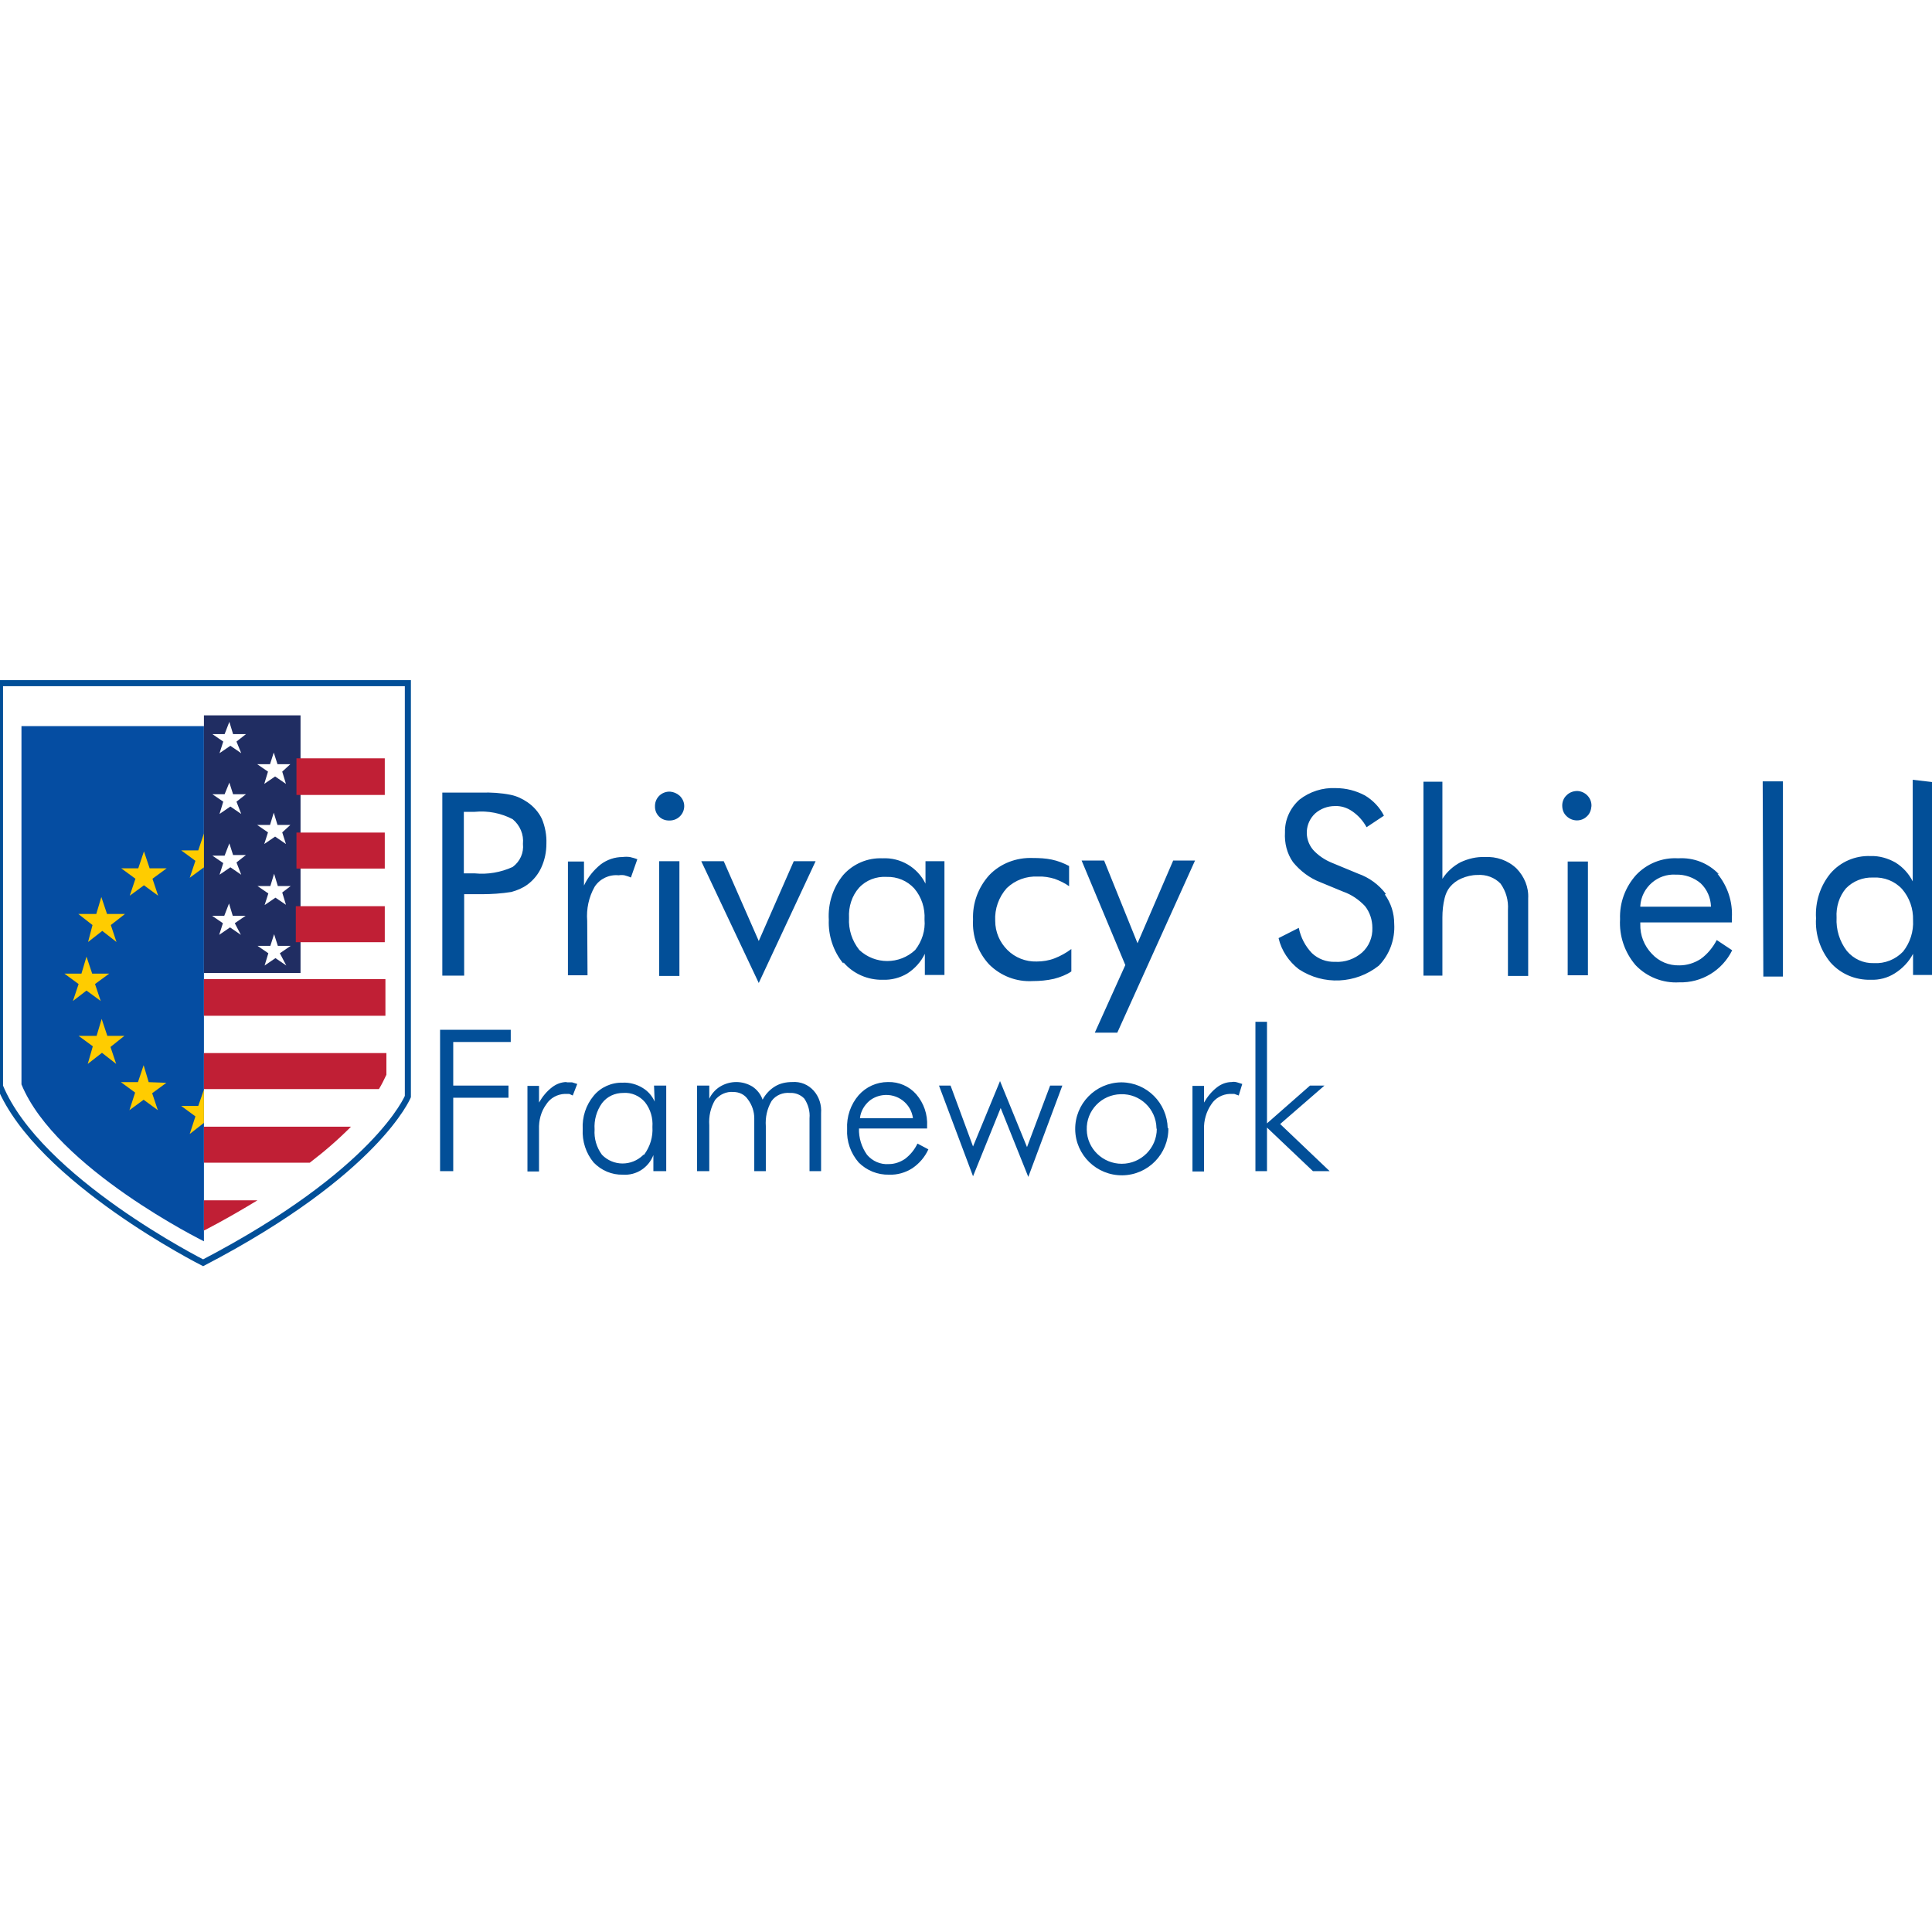
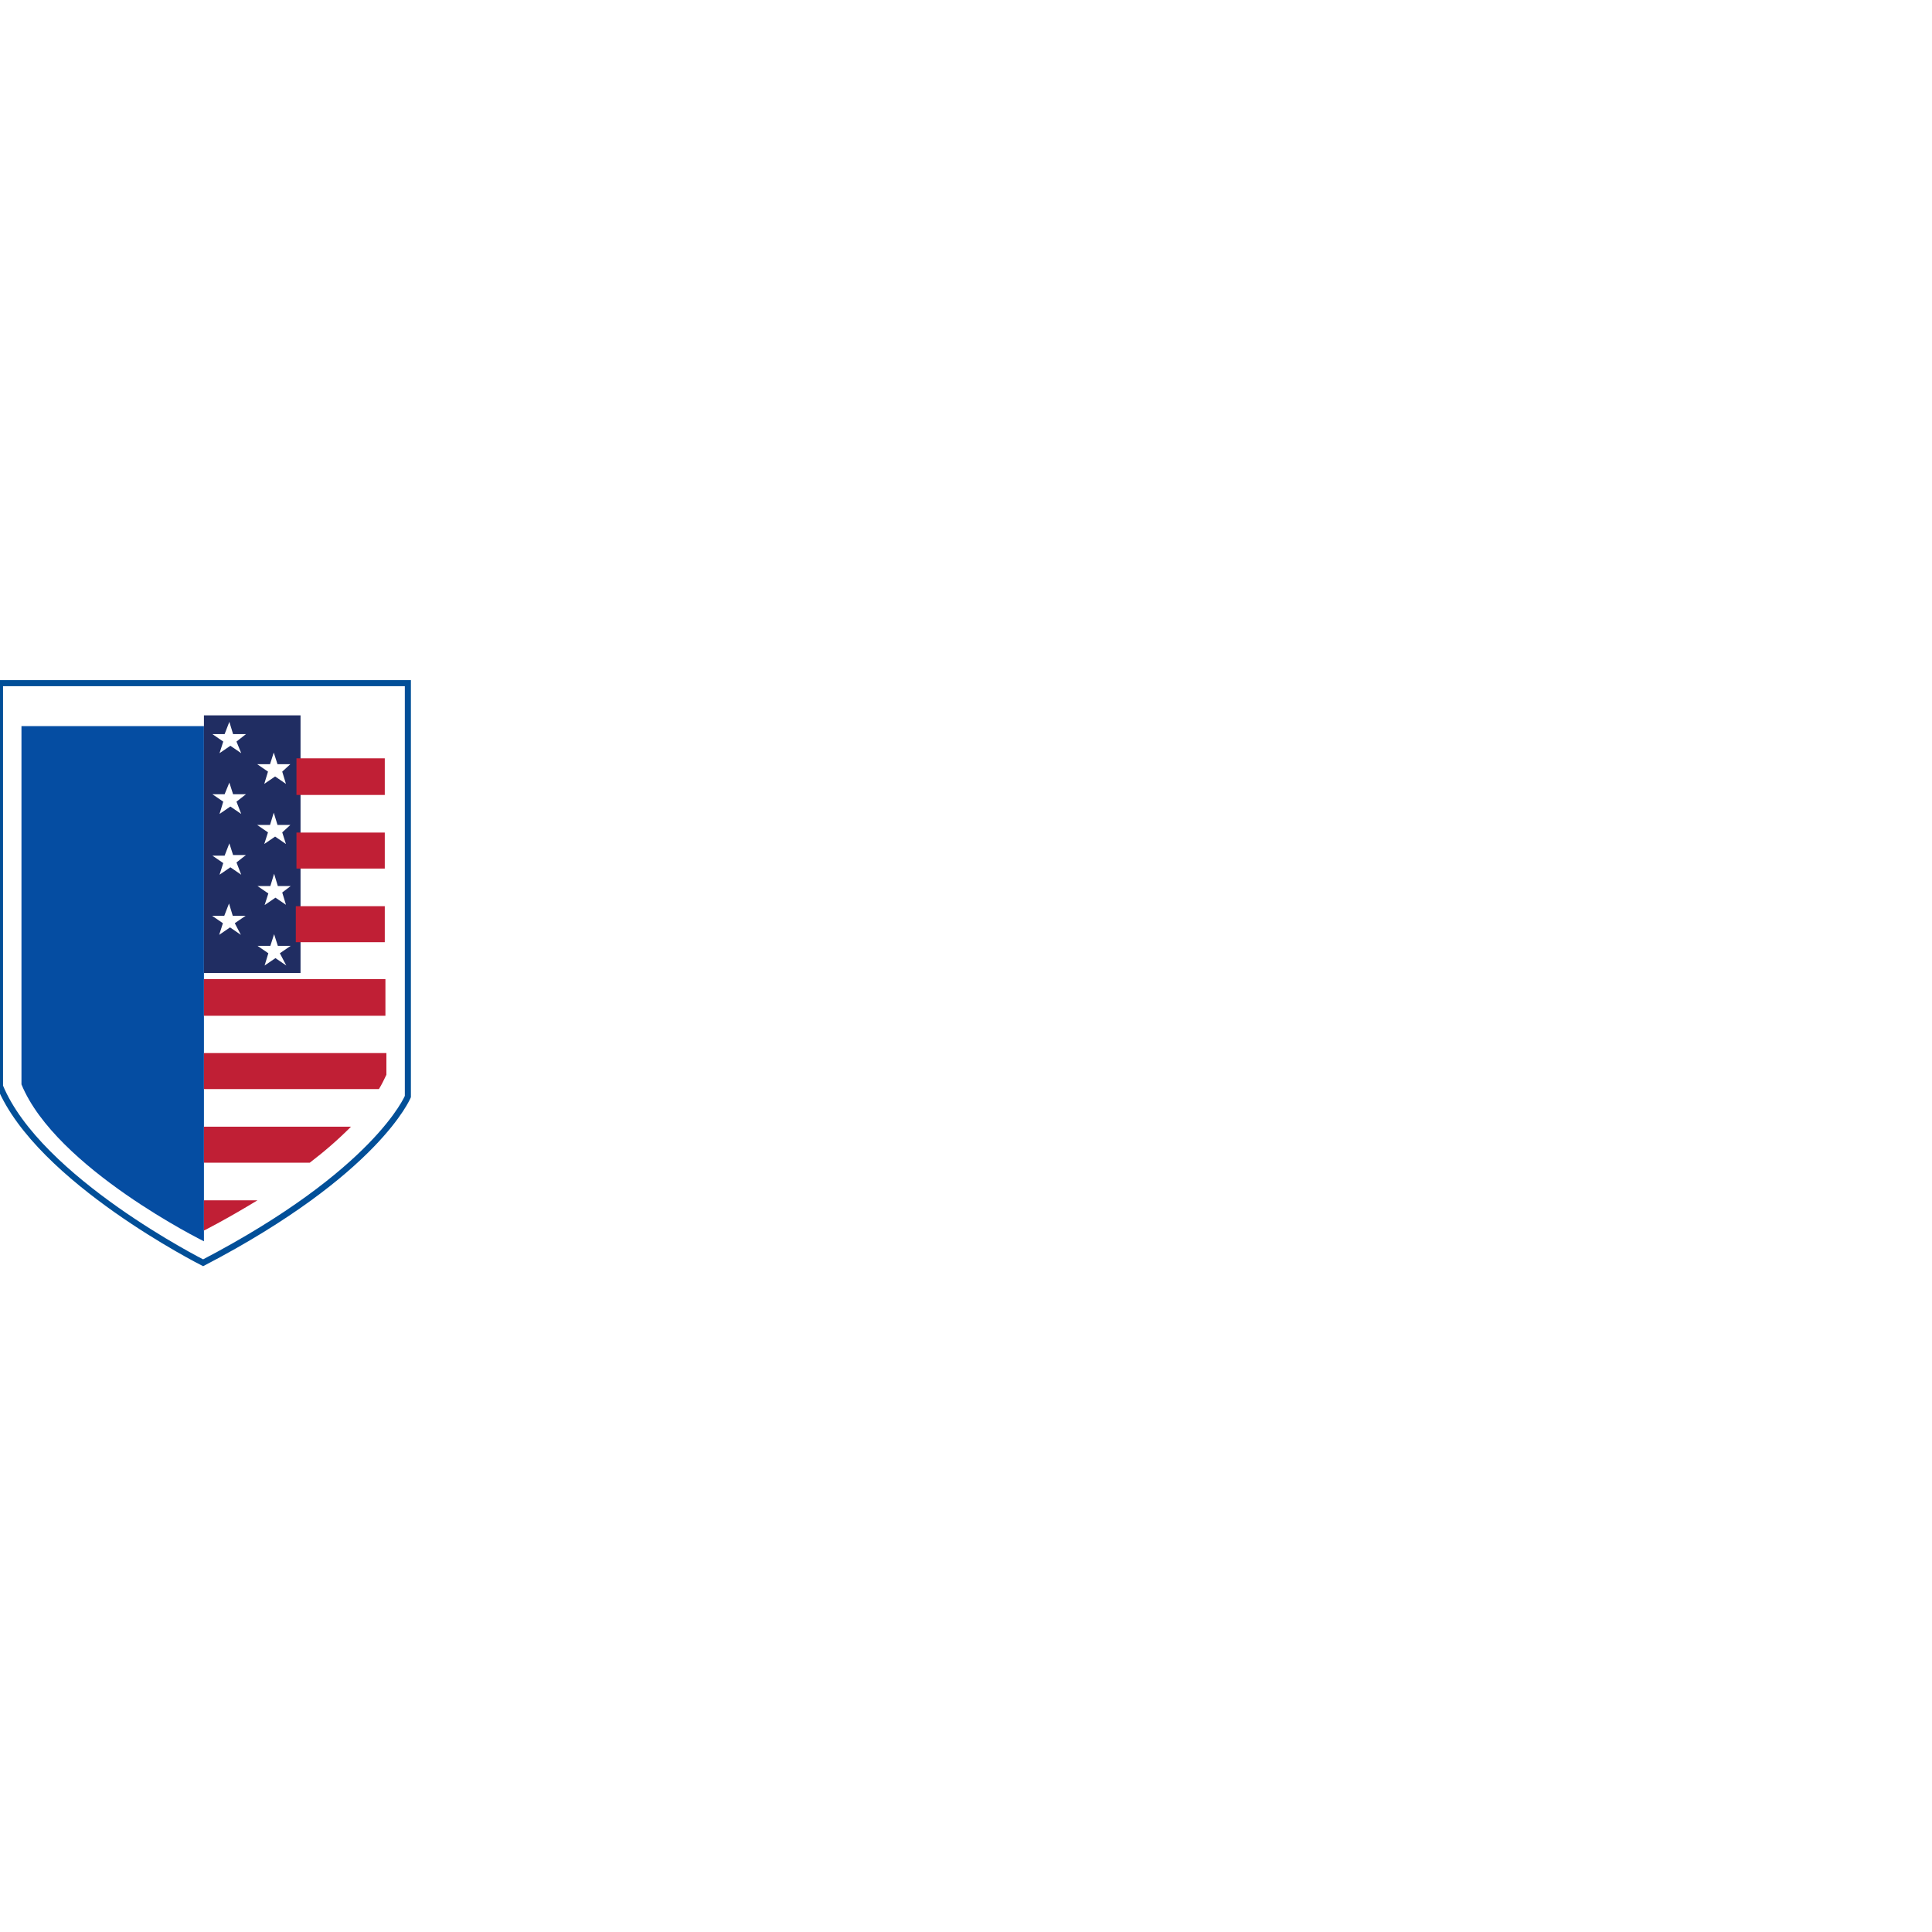
<svg xmlns="http://www.w3.org/2000/svg" width="180px" height="180px" viewBox="0 0 180 180" version="1.1">
  <title>Privacy-shield</title>
  <g id="Privacy-shield" stroke="none" stroke-width="1" fill="none" fill-rule="evenodd">
    <g id="privacy-shield-logo-vector-2" transform="translate(0, 63)">
-       <path d="M60.934,38.139 L62.071,38.139 L62.071,46.112 L60.874,46.112 L60.874,44.619 C60.425,45.784 59.288,46.531 58.031,46.441 C57.013,46.471 56.025,46.053 55.307,45.306 C54.589,44.44 54.23,43.335 54.289,42.2 C54.23,41.066 54.589,39.961 55.307,39.095 C55.966,38.288 56.983,37.84 58.031,37.87 C58.659,37.84 59.318,38.02 59.857,38.348 C60.365,38.647 60.755,39.095 60.994,39.632 L60.934,38.139 Z M60.784,41.991 C60.844,41.155 60.605,40.349 60.096,39.692 C59.587,39.095 58.839,38.766 58.061,38.826 C57.283,38.826 56.564,39.154 56.085,39.782 C55.576,40.498 55.337,41.364 55.397,42.23 C55.337,43.066 55.576,43.903 56.085,44.589 C57.133,45.665 58.839,45.665 59.916,44.619 C59.916,44.619 59.946,44.589 59.946,44.589 L60.006,44.589 C60.575,43.813 60.844,42.917 60.784,41.991 Z M61.413,27.926 L63.299,27.926 L63.299,17.235 L61.413,17.235 L61.413,27.926 Z M62.431,10.755 C61.682,10.725 61.054,11.292 61.024,12.039 C61.024,12.069 61.024,12.099 61.024,12.099 C60.994,12.815 61.533,13.413 62.251,13.443 C62.311,13.443 62.341,13.443 62.401,13.443 L62.461,13.443 C63.179,13.413 63.748,12.815 63.748,12.099 C63.748,11.74 63.598,11.412 63.329,11.143 C63.059,10.904 62.76,10.785 62.431,10.755 Z M54.708,22.79 C54.619,21.685 54.858,20.58 55.397,19.624 C55.876,18.878 56.744,18.46 57.642,18.549 C57.821,18.519 58.001,18.519 58.18,18.549 C58.39,18.609 58.599,18.669 58.779,18.758 L59.378,17.056 C59.168,16.966 58.929,16.907 58.689,16.847 C58.45,16.817 58.24,16.817 58.001,16.847 C57.283,16.847 56.564,17.086 55.966,17.534 C55.307,18.071 54.768,18.728 54.409,19.505 L54.409,17.265 L52.913,17.265 L52.913,27.866 L54.738,27.866 L54.708,22.79 Z M73.804,37.811 C73.236,37.811 72.667,37.93 72.188,38.229 C71.709,38.527 71.32,38.945 71.051,39.453 C70.871,38.945 70.542,38.527 70.093,38.229 C69.644,37.96 69.135,37.811 68.596,37.811 C68.058,37.811 67.549,37.96 67.1,38.229 C66.651,38.497 66.292,38.916 66.082,39.363 L66.082,38.139 L64.945,38.139 L64.945,46.112 L66.082,46.112 L66.082,41.842 C66.022,41.006 66.202,40.2 66.621,39.483 C67.04,38.975 67.669,38.677 68.327,38.736 C68.866,38.736 69.375,38.975 69.674,39.423 C70.063,39.931 70.273,40.558 70.273,41.185 L70.273,46.112 L71.35,46.112 L71.35,41.932 C71.29,41.096 71.47,40.289 71.889,39.573 C72.278,39.035 72.936,38.766 73.595,38.826 C74.104,38.796 74.613,39.005 74.942,39.363 C75.301,39.901 75.481,40.558 75.421,41.185 L75.421,46.112 L76.498,46.112 L76.498,40.707 C76.558,39.961 76.319,39.184 75.81,38.617 C75.301,38.05 74.583,37.751 73.804,37.811 L73.804,37.811 Z M49.141,19.415 C48.692,19.744 48.183,19.953 47.645,20.102 C46.717,20.251 45.789,20.311 44.861,20.311 L43.245,20.311 L43.245,27.896 L41.21,27.896 L41.21,10.845 L44.861,10.845 C45.759,10.815 46.687,10.874 47.585,11.054 C48.154,11.173 48.662,11.412 49.141,11.74 C49.71,12.129 50.189,12.666 50.488,13.293 C50.787,14.01 50.937,14.816 50.907,15.593 C50.907,16.369 50.758,17.116 50.428,17.832 C50.159,18.43 49.71,18.997 49.141,19.415 Z M48.722,15.623 C48.812,14.757 48.453,13.891 47.764,13.323 C46.687,12.756 45.46,12.517 44.233,12.636 L43.215,12.636 L43.215,18.37 L44.233,18.37 C45.43,18.489 46.657,18.28 47.764,17.773 C48.453,17.265 48.812,16.459 48.722,15.623 Z M52.793,37.811 C52.314,37.811 51.835,37.99 51.446,38.288 C50.937,38.677 50.548,39.154 50.219,39.722 L50.219,38.169 L49.141,38.169 L49.141,46.142 L50.219,46.142 L50.219,42.23 C50.189,41.394 50.398,40.558 50.907,39.871 C51.266,39.304 51.925,38.945 52.613,38.916 L53.032,38.916 L53.362,39.065 L53.781,37.99 L53.302,37.84 L52.793,37.84 L52.793,37.811 Z M75.989,17.235 L73.954,17.235 L70.692,24.671 L67.429,17.235 L65.334,17.235 L70.692,28.583 L75.989,17.235 Z M102,33.212 L104.095,33.212 L111.338,17.175 L109.303,17.175 L105.98,24.88 L102.868,17.175 L100.772,17.175 L104.843,26.911 L102,33.212 Z M41,46.112 L42.227,46.112 L42.227,39.274 L47.375,39.274 L47.375,38.139 L42.227,38.139 L42.227,34.078 L47.585,34.078 L47.585,32.943 L41,32.943 L41,46.112 Z M114.75,37.811 C114.271,37.811 113.792,37.99 113.403,38.288 C112.894,38.677 112.505,39.154 112.176,39.722 L112.176,38.169 L111.099,38.169 L111.099,46.142 L112.176,46.142 L112.176,42.23 C112.146,41.394 112.386,40.558 112.865,39.871 C113.224,39.304 113.882,38.945 114.571,38.916 L114.99,38.916 L115.409,39.065 L115.738,37.99 L115.259,37.84 C115.05,37.781 114.9,37.781 114.75,37.811 L114.75,37.811 Z M145.968,11.083 C145.699,11.322 145.549,11.681 145.549,12.039 C145.549,12.427 145.669,12.786 145.968,13.054 C146.507,13.562 147.345,13.562 147.854,13.054 C148.123,12.815 148.243,12.457 148.273,12.099 C148.303,11.352 147.704,10.725 146.956,10.695 C146.597,10.695 146.238,10.815 145.968,11.083 L145.968,11.083 Z M138.336,16.847 C137.558,16.817 136.809,16.996 136.091,17.325 C135.403,17.683 134.804,18.221 134.385,18.878 L134.385,9.829 L132.619,9.829 L132.619,27.896 L134.385,27.896 L134.385,22.491 C134.385,21.864 134.445,21.267 134.595,20.669 C134.684,20.311 134.834,19.953 135.073,19.654 C135.373,19.296 135.732,19.027 136.151,18.848 C136.63,18.639 137.139,18.519 137.648,18.519 C138.456,18.46 139.264,18.758 139.803,19.326 C140.311,20.042 140.551,20.878 140.491,21.774 L140.491,27.926 L142.377,27.926 L142.377,20.699 C142.436,19.654 142.017,18.669 141.299,17.922 C140.491,17.146 139.413,16.787 138.336,16.847 Z M146.058,27.866 L147.944,27.866 L147.944,17.265 L146.058,17.265 L146.058,27.866 Z M160.006,18.4 C160.964,19.564 161.443,21.028 161.353,22.521 L161.353,22.939 L152.823,22.939 L152.823,23.088 C152.793,24.133 153.182,25.119 153.9,25.865 C154.559,26.582 155.486,26.97 156.474,26.941 C157.163,26.941 157.851,26.732 158.45,26.343 C159.078,25.895 159.587,25.268 159.946,24.581 L161.383,25.537 C160.455,27.418 158.539,28.583 156.444,28.523 C154.918,28.613 153.421,28.016 152.374,26.911 C151.356,25.716 150.847,24.193 150.937,22.64 C150.877,21.117 151.416,19.654 152.433,18.519 C153.451,17.444 154.888,16.877 156.354,16.966 C157.791,16.877 159.168,17.414 160.156,18.46 L160.006,18.4 Z M159.407,21.446 C159.377,20.64 159.048,19.863 158.45,19.296 C157.821,18.758 156.983,18.46 156.145,18.489 C154.439,18.37 152.942,19.684 152.823,21.386 C152.823,21.416 152.823,21.446 152.823,21.476 L159.407,21.476 L159.407,21.446 Z M164.286,27.986 L166.112,27.986 L166.112,9.799 L164.226,9.799 L164.286,27.986 Z M180,9.859 L180,27.836 L178.234,27.836 L178.234,25.865 C177.845,26.612 177.246,27.239 176.528,27.687 C175.87,28.105 175.091,28.314 174.283,28.284 C172.846,28.314 171.5,27.747 170.542,26.672 C169.584,25.507 169.105,24.044 169.195,22.551 C169.105,21.028 169.584,19.535 170.542,18.37 C171.47,17.295 172.846,16.698 174.283,16.757 C175.091,16.727 175.899,16.966 176.588,17.355 C177.276,17.773 177.845,18.4 178.204,19.117 L178.204,9.65 L180,9.859 Z M178.234,22.73 C178.264,21.655 177.905,20.64 177.216,19.833 C176.528,19.087 175.54,18.698 174.493,18.758 C173.565,18.728 172.637,19.087 171.978,19.773 C171.35,20.52 171.051,21.506 171.11,22.491 C171.051,23.596 171.38,24.701 172.068,25.597 C172.697,26.343 173.595,26.761 174.582,26.732 C175.6,26.791 176.588,26.403 177.306,25.656 C177.965,24.82 178.294,23.775 178.234,22.73 Z M123.4,38.139 L122.053,38.139 L118.043,41.663 L118.043,32.196 L116.965,32.196 L116.965,46.112 L118.043,46.112 L118.043,42.051 L122.323,46.112 L123.879,46.112 L119.27,41.723 L123.4,38.139 Z M95.684,43.873 L93.17,37.721 L90.656,43.813 L88.561,38.139 L87.483,38.139 L90.656,46.59 L93.23,40.229 L95.804,46.65 L98.977,38.139 L97.839,38.139 L95.684,43.873 Z M96.582,26.582 C95.564,26.612 94.577,26.224 93.858,25.507 C93.14,24.79 92.721,23.835 92.721,22.79 C92.661,21.685 93.05,20.58 93.798,19.744 C94.577,18.997 95.624,18.609 96.702,18.669 C97.241,18.639 97.749,18.728 98.258,18.878 C98.737,19.057 99.186,19.266 99.605,19.564 L99.605,17.683 C99.096,17.414 98.557,17.205 97.989,17.086 C97.42,16.966 96.821,16.937 96.223,16.937 C94.696,16.877 93.2,17.444 92.152,18.549 C91.135,19.684 90.596,21.147 90.656,22.67 C90.566,24.223 91.105,25.716 92.152,26.851 C93.23,27.926 94.696,28.493 96.223,28.404 C96.881,28.404 97.54,28.344 98.198,28.195 C98.767,28.045 99.336,27.836 99.815,27.508 L99.815,25.418 C99.336,25.776 98.797,26.075 98.258,26.284 C97.719,26.493 97.151,26.582 96.582,26.582 Z M129.117,20.281 C128.459,19.415 127.561,18.758 126.543,18.4 L124.089,17.384 C123.43,17.116 122.802,16.698 122.323,16.16 C121.485,15.145 121.575,13.681 122.532,12.786 C123.041,12.338 123.7,12.099 124.358,12.099 C124.927,12.069 125.495,12.248 125.974,12.577 C126.543,12.965 126.992,13.472 127.321,14.07 L128.938,12.995 C128.548,12.218 127.92,11.561 127.172,11.113 C126.334,10.665 125.406,10.426 124.448,10.426 C123.221,10.367 122.023,10.755 121.066,11.501 C120.198,12.278 119.689,13.383 119.719,14.547 C119.659,15.533 119.898,16.518 120.467,17.325 C121.155,18.161 122.023,18.818 123.041,19.206 L125.136,20.072 C125.915,20.341 126.603,20.819 127.172,21.416 C127.621,21.983 127.86,22.7 127.86,23.447 C127.89,24.313 127.561,25.149 126.902,25.746 C126.214,26.343 125.316,26.672 124.388,26.612 C123.58,26.642 122.802,26.343 122.233,25.806 C121.604,25.149 121.185,24.342 121.006,23.447 L119.12,24.402 C119.39,25.567 120.078,26.582 121.006,27.299 C123.311,28.822 126.304,28.673 128.459,26.97 C129.476,25.925 129.985,24.492 129.895,23.058 C129.895,22.073 129.596,21.147 129.027,20.341 L129.117,20.281 Z M85.478,43.544 L86.495,44.082 C86.166,44.799 85.657,45.396 84.999,45.844 C84.34,46.262 83.592,46.471 82.844,46.441 C81.766,46.471 80.748,46.053 80,45.306 C79.252,44.44 78.863,43.335 78.923,42.2 C78.863,41.036 79.252,39.901 80,39.035 C80.689,38.259 81.676,37.811 82.724,37.811 C83.742,37.781 84.699,38.199 85.358,38.945 C86.076,39.782 86.435,40.827 86.376,41.932 L86.376,42.141 L80.03,42.141 C80,43.007 80.27,43.873 80.778,44.589 C81.287,45.187 82.036,45.515 82.814,45.455 C83.352,45.455 83.861,45.276 84.31,44.978 C84.819,44.589 85.208,44.112 85.478,43.544 L85.478,43.544 Z M80.18,41.185 L85.059,41.185 C84.879,39.811 83.622,38.856 82.245,39.035 C81.796,39.095 81.347,39.274 80.988,39.573 C80.509,39.991 80.18,40.558 80.12,41.185 L80.18,41.185 Z M108.854,42.111 C108.884,44.5 106.968,46.471 104.574,46.501 C102.179,46.531 100.204,44.619 100.174,42.23 C100.144,39.841 102.059,37.87 104.454,37.84 C104.484,37.84 104.484,37.84 104.514,37.84 C106.848,37.87 108.734,39.752 108.794,42.111 L108.854,42.111 Z M107.746,42.111 C107.716,40.319 106.22,38.886 104.424,38.945 C102.628,38.975 101.191,40.468 101.251,42.26 C101.281,44.022 102.748,45.426 104.514,45.426 C106.31,45.426 107.776,43.962 107.776,42.171 C107.746,42.171 107.746,42.141 107.746,42.111 Z M78.564,26.761 C77.636,25.627 77.157,24.163 77.217,22.7 C77.127,21.177 77.606,19.684 78.564,18.519 C79.491,17.474 80.838,16.907 82.215,16.966 C83.891,16.877 85.478,17.803 86.226,19.326 L86.226,17.235 L87.992,17.235 L87.992,27.836 L86.166,27.836 L86.166,25.865 C85.807,26.612 85.238,27.239 84.55,27.687 C83.861,28.105 83.053,28.314 82.245,28.284 C80.838,28.314 79.491,27.717 78.593,26.672 L78.564,26.761 Z M79.102,22.521 C79.042,23.596 79.372,24.641 80.06,25.507 C81.527,26.881 83.801,26.881 85.268,25.507 C85.897,24.701 86.226,23.686 86.136,22.67 C86.196,21.625 85.867,20.58 85.178,19.773 C84.52,19.057 83.592,18.669 82.604,18.698 C81.646,18.639 80.689,18.997 80.03,19.714 C79.372,20.46 79.042,21.476 79.102,22.521 Z" id="Shape" fill="#024F98" fill-rule="nonzero" />
      <path d="M0,0.65 L38,0.65 L38,39.162 C38,39.162 35.142,46.188 18.925,54.65 C18.925,54.65 3.61,46.936 0,38.205 C0,38.205 0,0.65 0,0.65 Z" id="Path" stroke="#024F98" stroke-width="0.566" />
      <path d="M2,4.65 L2,38.031 C5.206,45.836 19,52.65 19,52.65 L19,4.65 L2,4.65 Z" id="Path" fill="#054DA2" fill-rule="nonzero" />
      <path d="M19,3.65 L19,27.65 L28,27.65 L28,3.65 L19,3.65 L19,3.65 Z M22.442,24.097 L21.432,23.404 L20.421,24.097 L20.768,23.013 L19.758,22.32 L20.895,22.32 L21.337,21.176 L21.684,22.32 L22.884,22.32 L21.874,23.013 L22.442,24.097 Z M22.032,17.351 L22.474,18.496 L21.463,17.803 L20.453,18.496 L20.8,17.412 L19.789,16.719 L20.926,16.719 L21.368,15.575 L21.716,16.659 L22.916,16.659 L22.032,17.351 Z M22.032,11.69 L22.474,12.834 L21.463,12.142 L20.453,12.834 L20.8,11.69 L19.789,10.998 L20.926,10.998 L21.368,9.913 L21.716,10.998 L22.916,10.998 L22.032,11.69 Z M22.032,6.089 L22.474,7.173 L21.463,6.481 L20.453,7.173 L20.8,6.089 L19.789,5.397 L20.926,5.397 L21.368,4.252 L21.716,5.397 L22.916,5.397 L22.032,6.089 Z M26.674,26.957 L25.663,26.265 L24.653,26.957 L25,25.813 L23.989,25.121 L25.189,25.121 L25.537,24.036 L25.884,25.121 L27.084,25.121 L26.074,25.813 L26.674,26.957 Z M26.295,20.152 L26.642,21.296 L25.663,20.634 L24.653,21.326 L25,20.242 L23.989,19.55 L25.189,19.55 L25.537,18.405 L25.884,19.55 L27.084,19.55 L26.295,20.152 Z M26.295,14.551 L26.642,15.635 L25.632,14.942 L24.621,15.635 L24.968,14.551 L23.958,13.858 L25.158,13.858 L25.505,12.714 L25.853,13.858 L27.053,13.858 L26.295,14.551 Z M26.295,8.89 L26.642,10.034 L25.632,9.341 L24.621,10.034 L24.968,8.89 L23.958,8.197 L25.158,8.197 L25.505,7.113 L25.853,8.197 L27.053,8.197 L26.295,8.89 Z" id="Shape" fill="#202D62" fill-rule="nonzero" />
-       <path d="M13.941,17.899 L15.529,17.899 L14.206,18.871 L14.735,20.45 L13.412,19.479 L12.088,20.45 L12.618,18.871 L11.294,17.899 L12.882,17.899 L13.412,16.32 L13.941,17.899 Z M8.206,24.763 L9.529,23.73 L10.853,24.763 L10.324,23.184 L11.647,22.151 L9.971,22.151 L9.441,20.572 L8.971,22.151 L7.294,22.151 L8.618,23.184 L8.206,24.763 Z M8.059,29.288 L9.382,30.26 L8.853,28.68 L10.176,27.709 L8.588,27.709 L8.059,26.129 L7.588,27.709 L6,27.709 L7.324,28.68 L6.794,30.26 L8.059,29.288 Z M11.588,33.509 L10,33.509 L9.471,31.93 L9,33.509 L7.324,33.509 L8.647,34.481 L8.176,36.121 L9.5,35.088 L10.824,36.121 L10.294,34.542 L11.588,33.509 Z M13.853,37.821 L13.382,36.242 L12.853,37.821 L11.265,37.821 L12.588,38.793 L12.059,40.433 L13.382,39.461 L14.706,40.433 L14.176,38.854 L15.5,37.882 L13.853,37.821 Z M18.471,16.229 L16.882,16.229 L18.206,17.201 L17.676,18.78 L19,17.808 L19,14.65 L18.471,16.229 Z M18.471,40.038 L16.882,40.038 L18.206,41.01 L17.676,42.65 L19,41.617 L19,38.52 L18.471,40.038 Z" id="Shape" fill="#FFCC00" fill-rule="nonzero" />
      <path d="M27.56,24.781 L27.56,21.426 L35.849,21.426 L35.849,24.781 L27.56,24.781 Z M35.849,11.064 L35.849,7.65 L27.621,7.65 L27.621,11.064 L35.849,11.064 Z M19,48.829 L19,51.65 C19,51.65 21.117,50.581 23.991,48.829 L19,48.829 Z M19,38.468 L35.304,38.468 C35.577,38.022 35.788,37.577 36,37.132 L36,35.113 L19,35.113 L19,31.639 L35.909,31.639 L35.909,28.225 L19,28.225 L19,27.78 L19,38.468 Z M35.849,17.923 L35.849,14.568 L27.621,14.568 L27.621,17.923 L35.849,17.923 Z M19,41.971 L19,45.326 L28.861,45.326 C30.222,44.287 31.493,43.188 32.703,41.971 L19,41.971 Z" id="Shape" fill="#C01F35" fill-rule="nonzero" />
    </g>
  </g>
</svg>